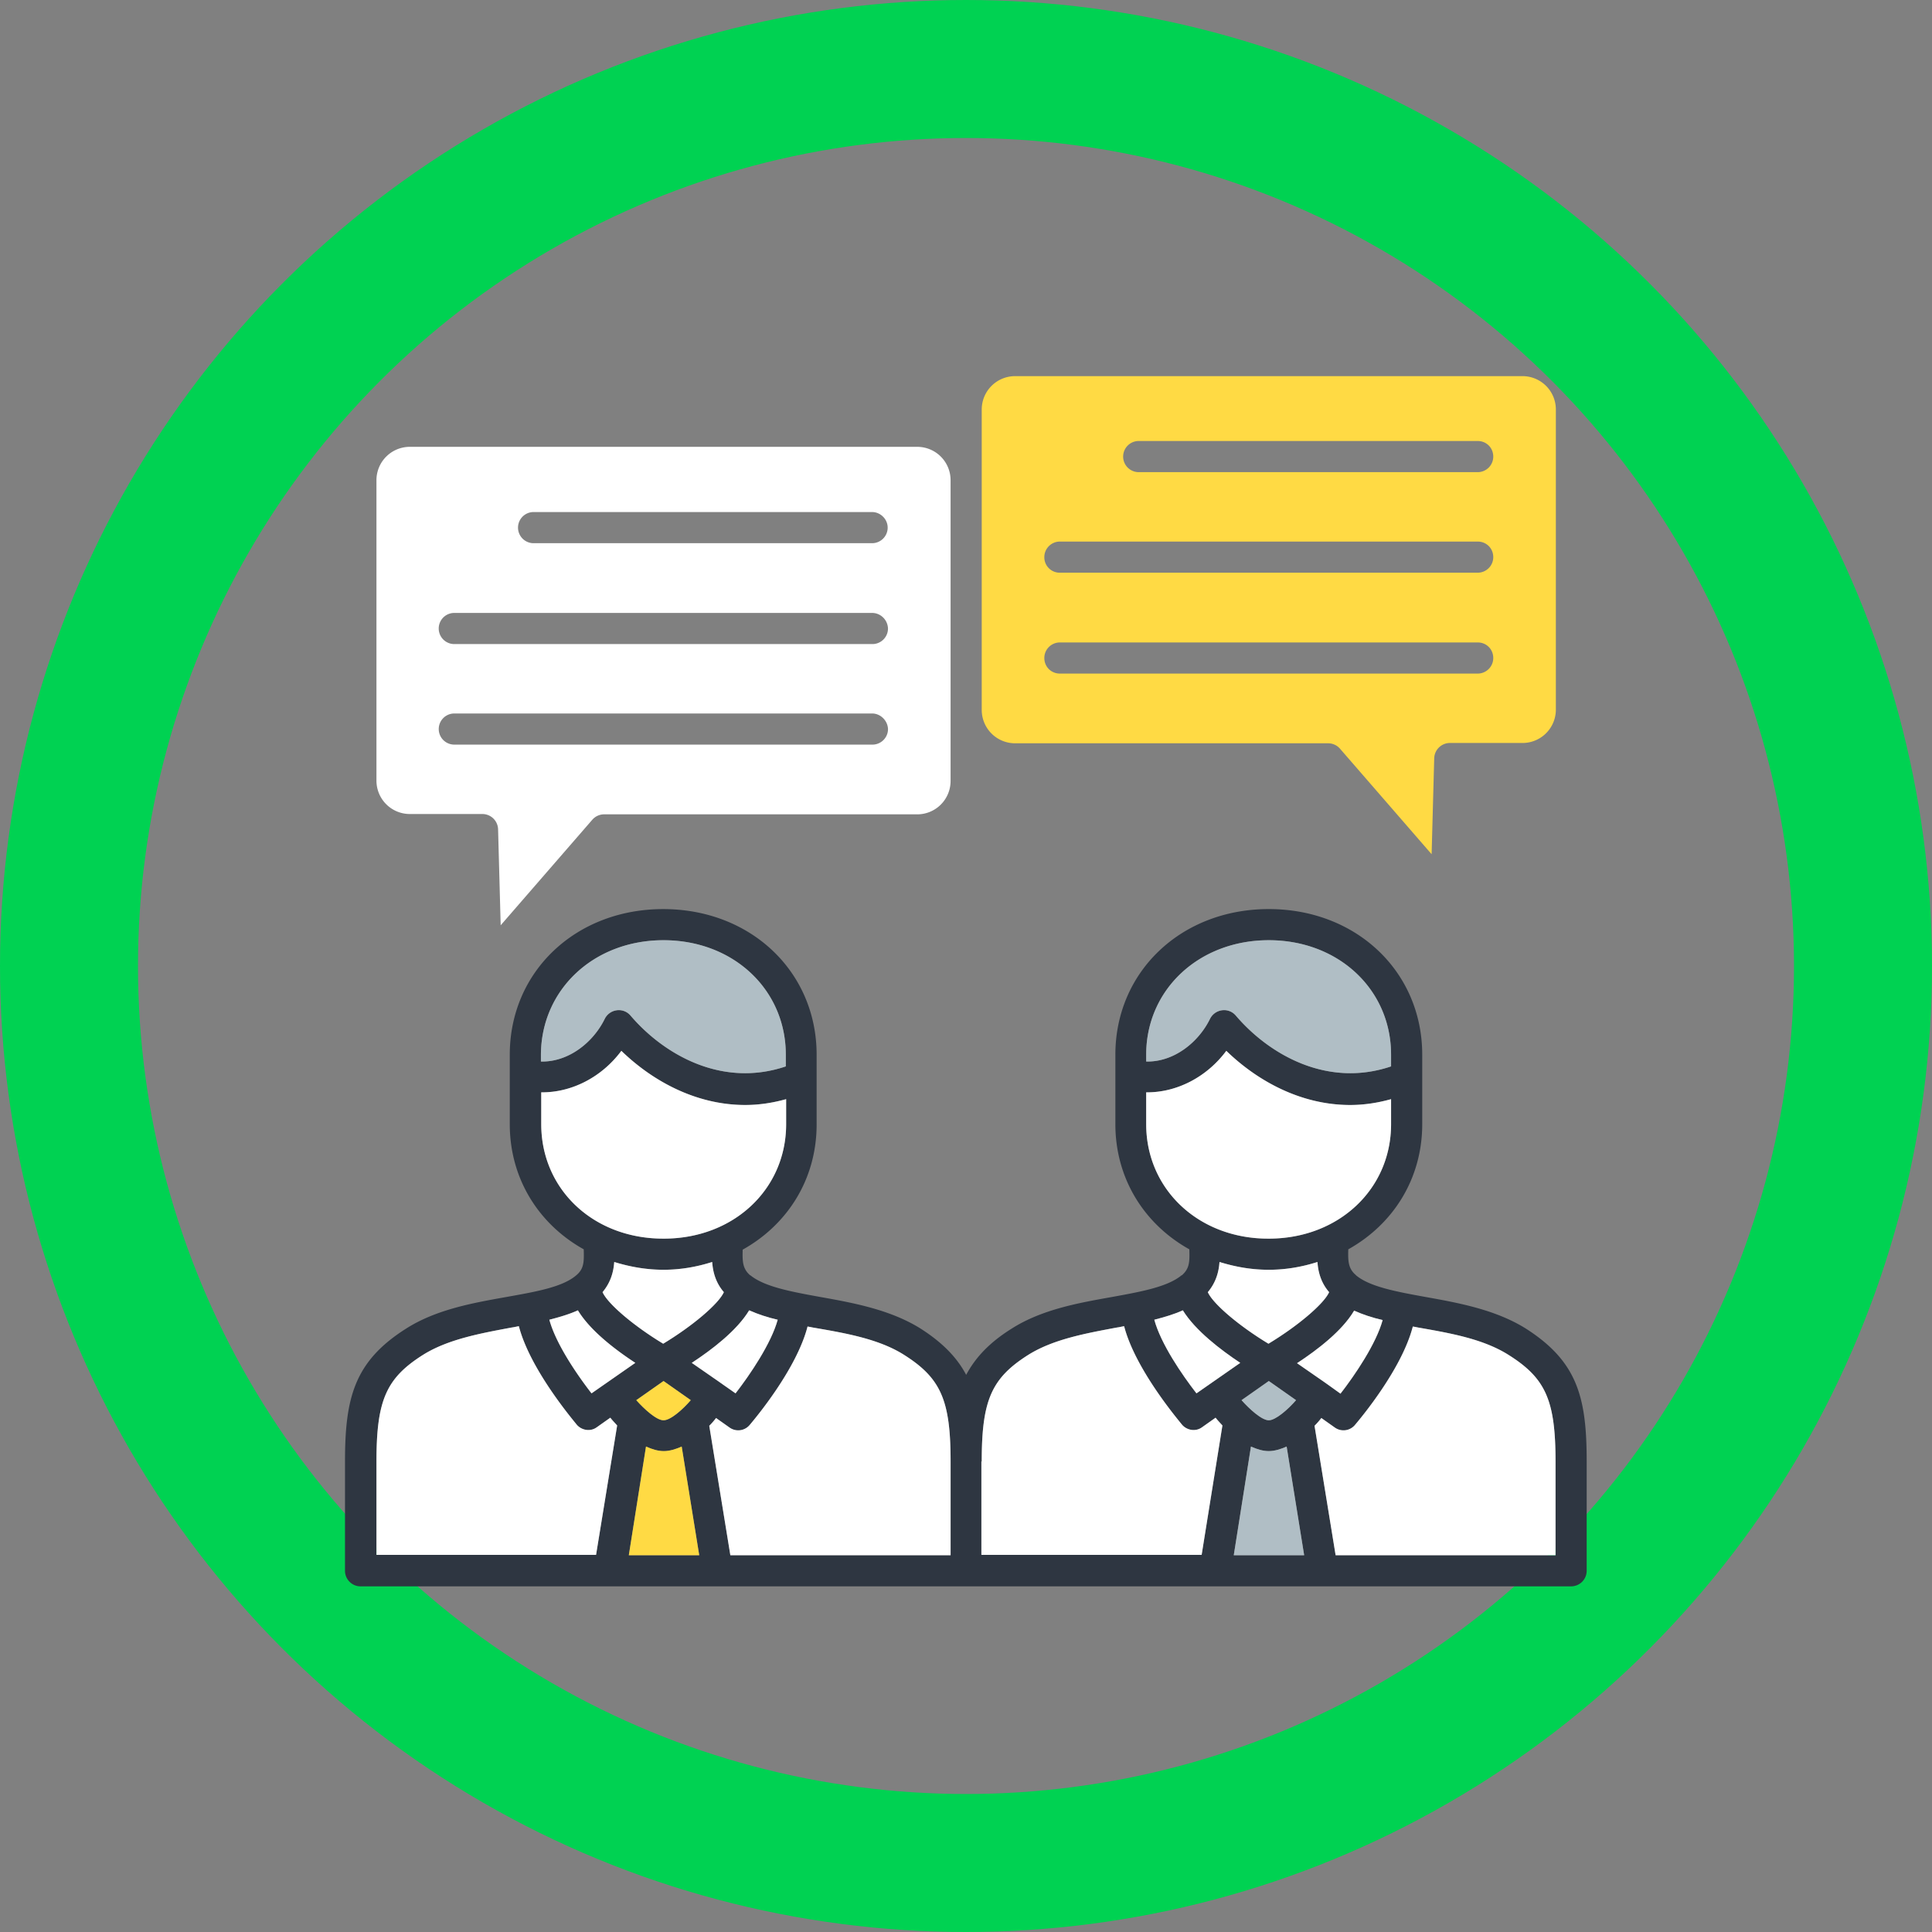
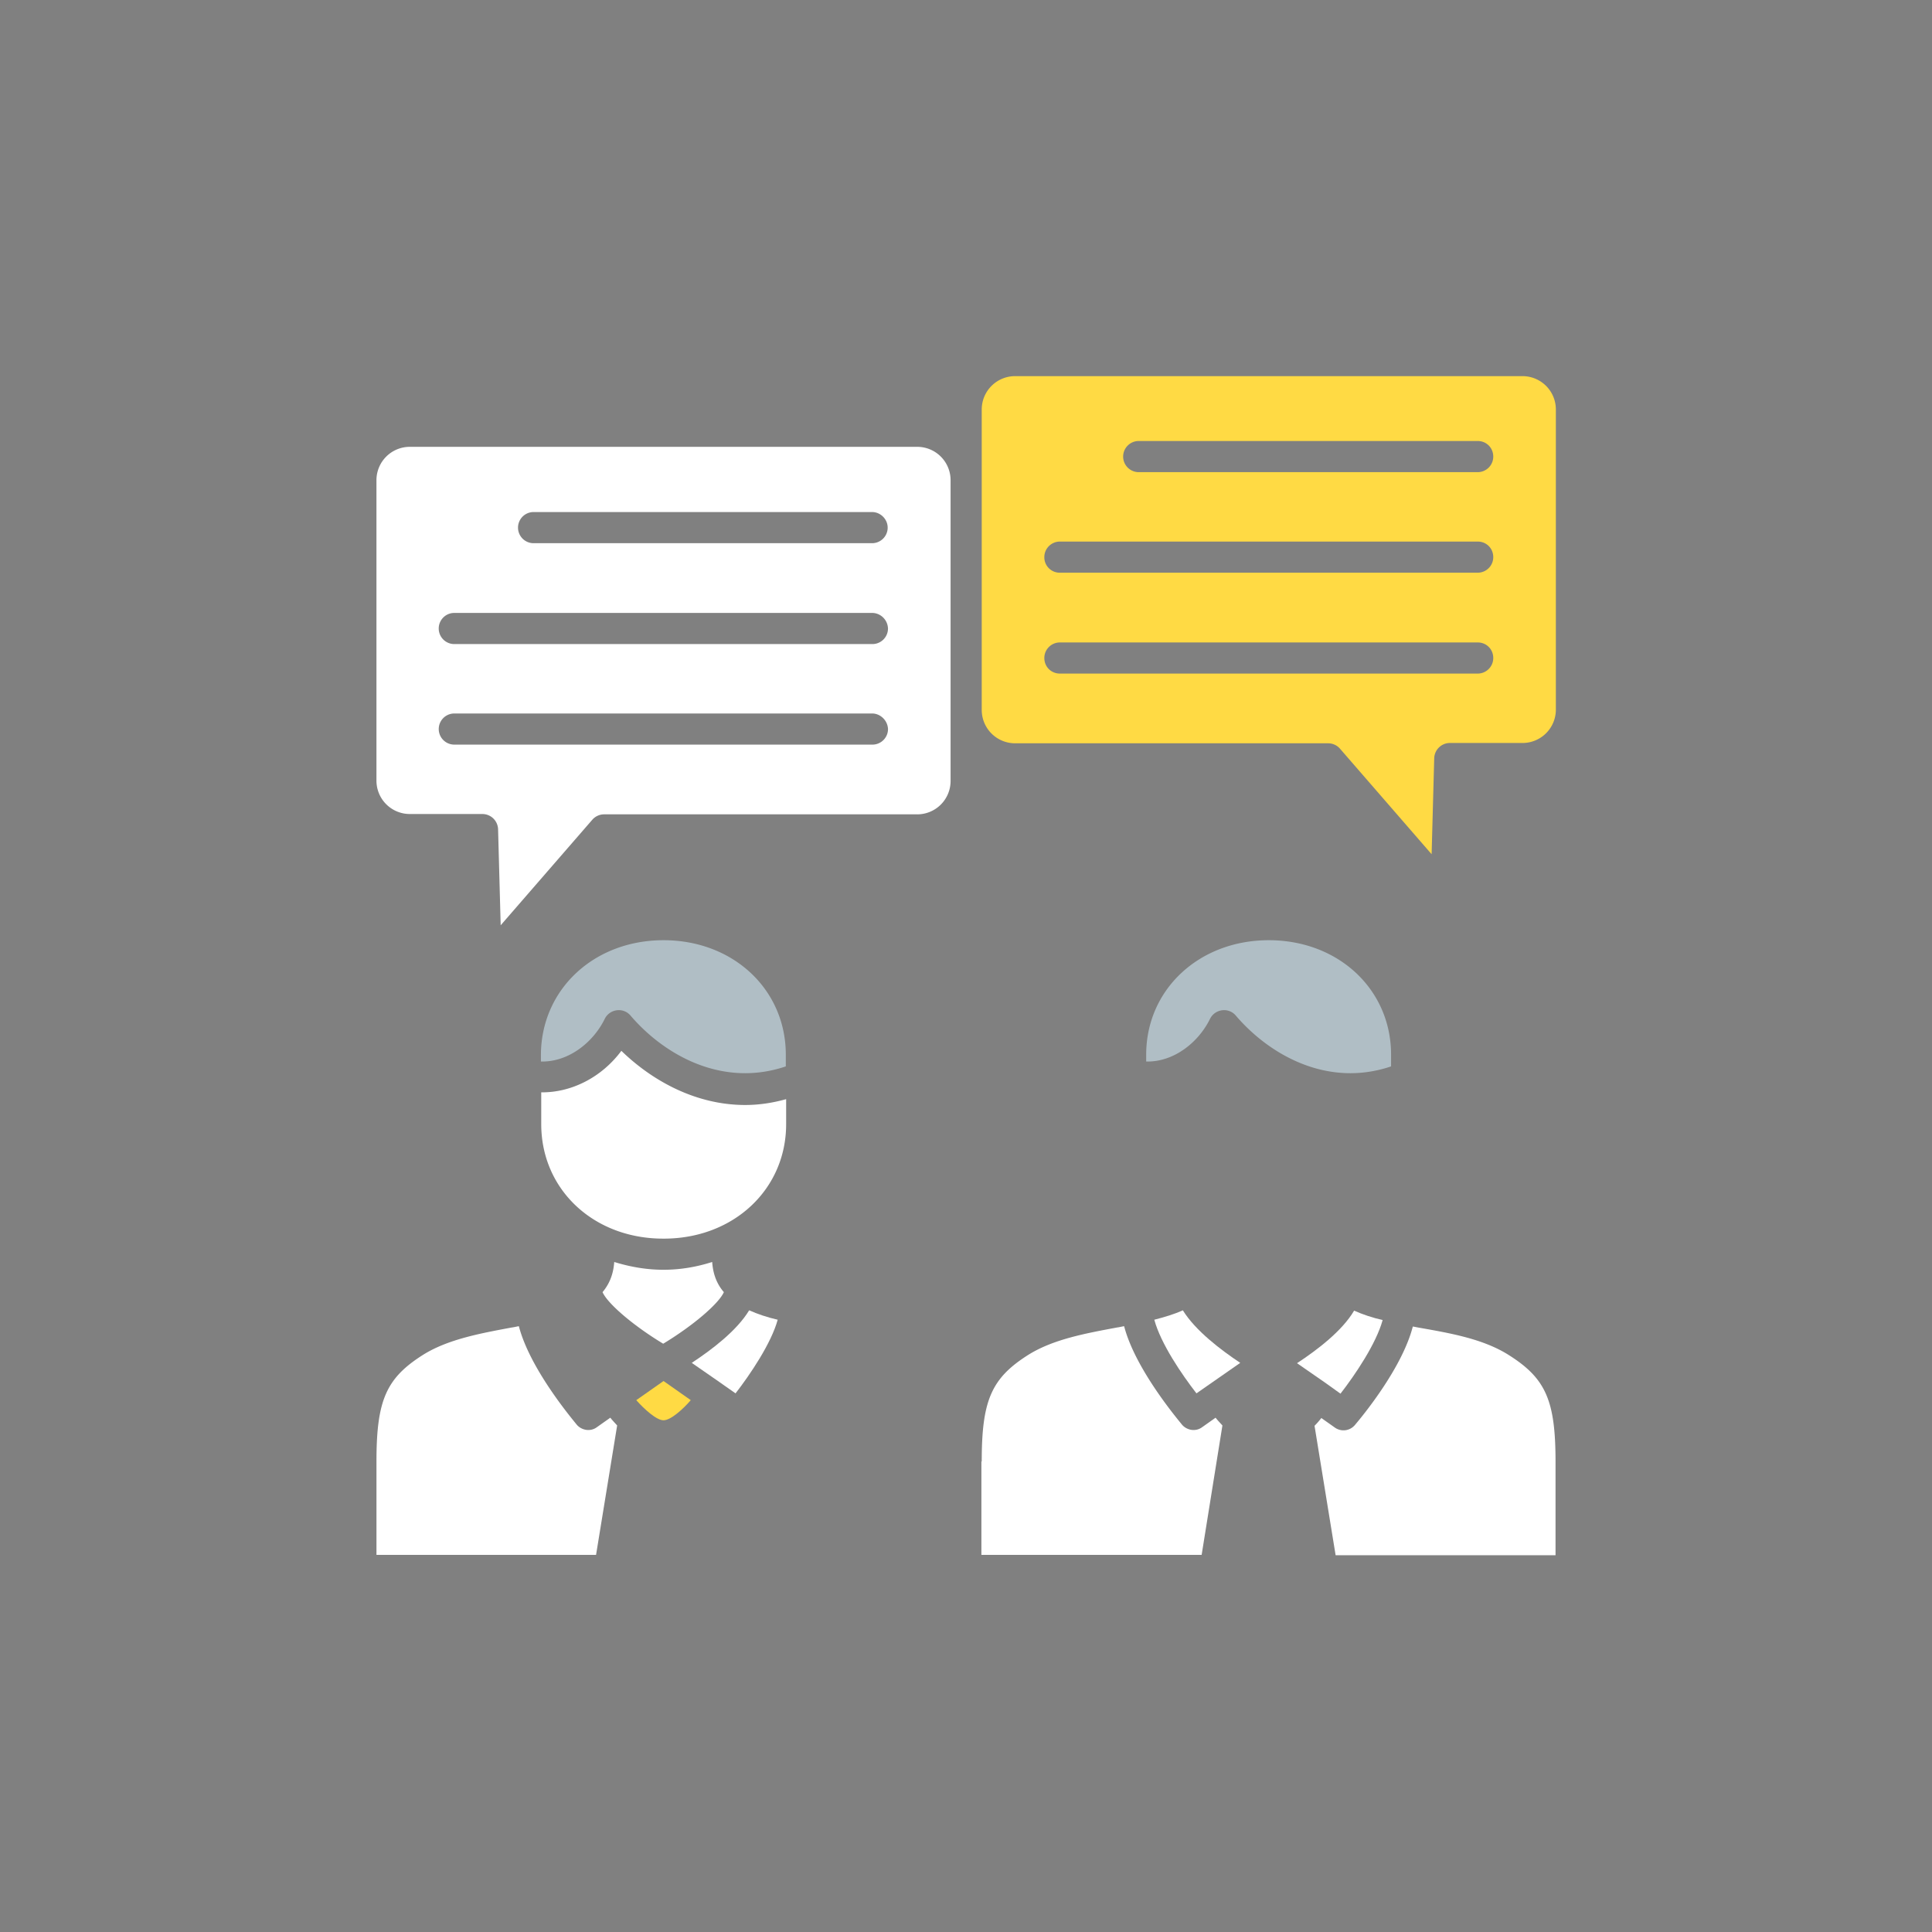
<svg xmlns="http://www.w3.org/2000/svg" width="140" height="140" viewBox="0 0 140 140" fill="none">
  <rect x="0" y="0" width="140" height="140" fill="#808080" stroke="none" />
-   <circle cx="70" cy="70" r="65" stroke="#00D252" stroke-width="10" />
-   <path d="M110.558 96.267c-2.186-1.364-4.866-1.857-7.24-2.28-2.068-.376-4.02-.729-5.03-1.552l-.047-.047c-.54-.47-.564-.987-.54-1.833v-.024c3.243-1.81 5.359-5.1 5.359-9.072v-5.03c0-6.018-4.772-10.554-11.118-10.554S80.824 70.41 80.824 76.429V81.459c0 3.972 2.115 7.263 5.36 9.072v.024c.023.87.023 1.363-.541 1.857h-.024c-1.01.846-2.985 1.199-5.054 1.575-2.374.423-5.053.893-7.24 2.28-1.62 1.01-2.632 2.092-3.313 3.36-.658-1.245-1.693-2.326-3.314-3.36-2.186-1.364-4.866-1.857-7.24-2.28-2.068-.376-4.02-.729-5.053-1.552 0 0-.024-.023-.047-.023-.541-.47-.565-.987-.541-1.834v-.023c3.244-1.81 5.359-5.1 5.359-9.073V76.43c0-6.018-4.772-10.554-11.118-10.554S36.94 70.41 36.94 76.429V81.459c0 3.972 2.116 7.263 5.36 9.072v.024c.023.87.023 1.387-.541 1.857-1.01.87-2.985 1.199-5.077 1.575-2.374.423-5.054.893-7.24 2.28-3.76 2.374-4.442 5.006-4.442 9.637v7.921c0 .611.494 1.128 1.128 1.128h87.72a1.13 1.13 0 0 0 1.129-1.128v-7.921c0-4.631-.659-7.24-4.419-9.637zm-20.685 2.491-3.173 2.21c-1.058-1.364-2.585-3.597-3.055-5.336.728-.188 1.457-.4 2.068-.682.917 1.481 2.75 2.868 4.16 3.808zm.776 6.064c.423.188.846.33 1.293.33.423 0 .87-.142 1.293-.33l1.269 7.875h-5.1l1.245-7.875zm1.293-1.903c-.517 0-1.41-.823-1.975-1.458l1.975-1.387 1.974 1.387c-.564.658-1.48 1.458-1.974 1.458zm4.278-2.586c-.047-.047-.118-.071-.165-.118l-2.068-1.433c1.434-.94 3.267-2.327 4.137-3.808.634.282 1.34.517 2.068.682-.47 1.715-1.998 3.972-3.056 5.335l-.916-.658zm-4.278-32.202c5.053 0 8.861 3.573 8.861 8.298v.846c-4.583 1.551-8.79-.8-11.259-3.69a1.107 1.107 0 0 0-.987-.377 1.135 1.135 0 0 0-.87.612c-.822 1.692-2.609 3.15-4.63 3.102v-.493c0-4.725 3.831-8.298 8.885-8.298zM83.057 81.46v-2.304c2.186.024 4.372-1.081 5.806-3.008 2.28 2.209 5.43 3.925 8.978 3.925.964 0 1.951-.141 2.962-.423v1.81c0 4.724-3.808 8.297-8.861 8.297-5.054.023-8.885-3.55-8.885-8.297zm8.885 10.553c1.246 0 2.42-.211 3.526-.564.046.682.234 1.481.846 2.186-.376.846-2.257 2.445-4.396 3.737-2.139-1.292-4.019-2.89-4.395-3.737.611-.728.799-1.504.846-2.186 1.152.353 2.303.564 3.573.564zm-26.443 6.159c2.68 1.692 3.385 3.29 3.385 7.733v6.793h-15.96l-1.528-9.379c.188-.188.352-.376.493-.564l.964.682a1.082 1.082 0 0 0 1.481-.188c.376-.447 3.385-4.02 4.184-7.122.164.023.352.07.517.094 2.327.4 4.678.822 6.464 1.95zm-19.462.587-3.173 2.21c-1.058-1.364-2.586-3.597-3.056-5.336.729-.188 1.457-.4 2.069-.682.893 1.481 2.726 2.868 4.16 3.808zm2.045 1.316 1.974 1.387c-.564.658-1.457 1.458-1.974 1.458-.517 0-1.41-.823-1.975-1.458l1.975-1.387zm6.205-5.124c.635.282 1.34.517 2.068.682-.47 1.716-1.997 3.972-3.055 5.336l-.94-.658c-.047-.047-.118-.071-.165-.118l-2.068-1.434c1.433-.94 3.267-2.327 4.16-3.808zm-7.474 9.872c.423.188.846.33 1.292.33.423 0 .87-.142 1.293-.33l1.27 7.875h-5.101l1.245-7.875zm1.269-36.69c5.053 0 8.861 3.572 8.861 8.297v.846c-4.583 1.551-8.79-.8-11.259-3.69a1.107 1.107 0 0 0-.987-.377 1.135 1.135 0 0 0-.87.612c-.822 1.692-2.609 3.15-4.63 3.102v-.493c.023-4.725 3.831-8.298 8.885-8.298zM39.22 81.458v-2.304c2.186.024 4.372-1.081 5.806-3.008 2.28 2.209 5.43 3.925 8.979 3.925.964 0 1.95-.141 2.962-.423v1.81c0 4.724-3.808 8.297-8.862 8.297-5.077.023-8.885-3.55-8.885-8.297zm8.862 10.553c1.245 0 2.42-.211 3.526-.564.047.682.235 1.481.846 2.186-.376.846-2.257 2.445-4.396 3.737-2.139-1.292-4.02-2.89-4.395-3.737.61-.728.799-1.504.846-2.186 1.152.353 2.327.564 3.573.564zM27.28 105.904c0-4.443.705-6.041 3.385-7.733 1.81-1.129 4.16-1.552 6.416-1.975.188-.023.353-.07.518-.094.799 3.08 3.807 6.652 4.183 7.122.212.259.541.4.847.4.235 0 .446-.071.634-.212l.964-.681c.141.188.329.376.494.564l-1.528 9.378H27.28v-6.769zm43.86 0c0-4.443.705-6.041 3.385-7.733 1.81-1.129 4.16-1.552 6.416-1.975.189-.023.353-.07.518-.094.799 3.08 3.807 6.652 4.183 7.122.212.259.541.4.847.4.235 0 .446-.071.634-.212l.964-.681c.141.188.33.376.494.564l-1.505 9.378h-15.96v-6.769h.024zm41.604 6.793h-15.96l-1.528-9.379c.188-.188.353-.376.494-.564l.963.682a1.082 1.082 0 0 0 1.481-.188c.376-.447 3.385-4.02 4.184-7.122.164.023.352.07.517.094 2.28.4 4.631.822 6.44 1.974 2.68 1.692 3.385 3.291 3.385 7.733v6.77h.024z" fill="#2E3641" />
  <path d="m89.873 98.758-3.173 2.21c-1.058-1.364-2.585-3.597-3.055-5.336.728-.188 1.457-.4 2.068-.682.917 1.481 2.75 2.868 4.16 3.808z" fill="#fff" />
-   <path d="M90.649 104.822c.423.188.846.329 1.293.329.423 0 .87-.141 1.293-.329l1.269 7.875h-5.1l1.245-7.875zM91.942 102.919c-.517 0-1.41-.823-1.975-1.458l1.975-1.387 1.974 1.387c-.564.658-1.48 1.458-1.974 1.458z" fill="#B0BEC5" />
  <path d="M96.22 100.333c-.047-.047-.118-.071-.165-.118l-2.068-1.433c1.434-.94 3.267-2.327 4.137-3.808.634.282 1.34.517 2.068.681-.47 1.716-1.998 3.973-3.056 5.336l-.916-.658z" fill="#fff" />
  <path d="M91.942 68.131c5.053 0 8.861 3.573 8.861 8.298v.846c-4.583 1.551-8.79-.8-11.259-3.69a1.107 1.107 0 0 0-.987-.377 1.135 1.135 0 0 0-.87.612c-.822 1.692-2.609 3.15-4.63 3.102v-.493c0-4.725 3.831-8.298 8.885-8.298z" fill="#B0BEC5" />
-   <path d="M83.057 81.459v-2.304c2.186.024 4.372-1.081 5.806-3.008 2.28 2.209 5.43 3.925 8.978 3.925.964 0 1.951-.141 2.962-.423v1.81c0 4.724-3.808 8.297-8.861 8.297-5.054.023-8.885-3.55-8.885-8.297zM91.942 92.012c1.246 0 2.42-.211 3.526-.564.046.682.234 1.481.846 2.186-.376.846-2.257 2.445-4.396 3.737-2.139-1.292-4.02-2.89-4.395-3.737.611-.728.799-1.504.846-2.186 1.152.353 2.303.564 3.573.564zM65.499 98.17c2.68 1.693 3.385 3.291 3.385 7.734v6.793h-15.96l-1.528-9.379c.188-.188.352-.376.493-.564l.964.682a1.082 1.082 0 0 0 1.481-.188c.376-.447 3.385-4.02 4.184-7.122.164.023.352.07.517.094 2.327.4 4.677.822 6.464 1.95zM46.037 98.758l-3.173 2.21c-1.058-1.364-2.586-3.597-3.056-5.336.729-.188 1.457-.4 2.069-.682.893 1.481 2.726 2.868 4.16 3.808z" fill="#fff" />
  <path d="m48.082 100.074 1.974 1.387c-.564.658-1.457 1.458-1.974 1.458-.517 0-1.41-.823-1.975-1.458l1.975-1.387z" fill="#FFDA44" />
  <path d="M54.287 94.95c.635.282 1.34.517 2.068.682-.47 1.716-1.997 3.972-3.055 5.336l-.94-.658c-.047-.048-.118-.071-.165-.118l-2.068-1.434c1.433-.94 3.267-2.327 4.16-3.808z" fill="#fff" />
-   <path d="M46.813 104.822c.423.188.846.329 1.292.329.423 0 .87-.141 1.293-.329l1.27 7.875h-5.101l1.245-7.875z" fill="#FFDA44" />
  <path d="M48.082 68.131c5.053 0 8.861 3.573 8.861 8.298v.846c-4.583 1.551-8.79-.8-11.259-3.69a1.107 1.107 0 0 0-.987-.377 1.135 1.135 0 0 0-.87.612c-.822 1.692-2.609 3.15-4.63 3.102v-.493c.023-4.725 3.831-8.298 8.885-8.298z" fill="#B0BEC5" />
  <path d="M39.22 81.459v-2.304c2.186.024 4.372-1.081 5.806-3.008 2.28 2.209 5.43 3.925 8.979 3.925.964 0 1.95-.141 2.962-.423v1.81c0 4.724-3.808 8.297-8.862 8.297-5.077.023-8.885-3.55-8.885-8.297zM48.082 92.012c1.245 0 2.42-.211 3.526-.564.047.682.235 1.481.846 2.186-.377.846-2.257 2.445-4.396 3.737-2.139-1.292-4.02-2.89-4.395-3.737.61-.728.799-1.504.846-2.186 1.152.353 2.327.564 3.573.564zM27.28 105.904c0-4.443.705-6.041 3.385-7.733 1.81-1.129 4.16-1.552 6.416-1.975.188-.023.353-.07.518-.094.799 3.08 3.807 6.652 4.183 7.122.212.259.541.4.847.4.235 0 .446-.071.634-.212l.964-.681c.141.188.329.376.494.564l-1.528 9.378H27.28v-6.769zM71.14 105.904c0-4.443.705-6.041 3.385-7.733 1.81-1.129 4.16-1.552 6.416-1.975.189-.023.353-.07.518-.094.799 3.08 3.807 6.652 4.183 7.122.212.259.541.4.847.4.235 0 .446-.071.634-.212l.964-.681c.141.188.33.376.494.564l-1.505 9.378h-15.96v-6.769h.024zM112.744 112.697h-15.96l-1.528-9.379c.188-.188.353-.376.493-.564l.964.682a1.082 1.082 0 0 0 1.481-.188c.376-.447 3.385-4.02 4.184-7.122.164.023.352.07.517.094 2.28.4 4.63.822 6.44 1.974 2.68 1.692 3.385 3.291 3.385 7.733v6.77h.024z" fill="#fff" />
  <path fill-rule="evenodd" clip-rule="evenodd" d="M110.323 53.84a2.418 2.418 0 0 0 2.421-2.42V29.676a2.418 2.418 0 0 0-2.421-2.42H73.561a2.418 2.418 0 0 0-2.421 2.42v21.766a2.418 2.418 0 0 0 2.421 2.42h22.682c.33 0 .635.142.846.377l6.652 7.663.188-6.958a1.14 1.14 0 0 1 1.128-1.105h5.266zM82.516 31.957h24.563c.635 0 1.128.494 1.128 1.129 0 .634-.517 1.128-1.128 1.128H82.516a1.128 1.128 0 0 1 0-2.257zm-5.711 7.287h30.274c.635 0 1.128.493 1.128 1.128 0 .635-.517 1.128-1.128 1.128H76.805a1.114 1.114 0 0 1-1.129-1.128c0-.635.517-1.128 1.129-1.128zm30.274 7.31H76.805c-.612 0-1.129.493-1.129 1.128 0 .635.494 1.128 1.129 1.128h30.274c.611 0 1.128-.493 1.128-1.128 0-.635-.493-1.128-1.128-1.128z" fill="#FFDA44" />
  <path fill-rule="evenodd" clip-rule="evenodd" d="M66.463 59.011a2.418 2.418 0 0 0 2.42-2.42V34.801a2.418 2.418 0 0 0-2.42-2.422H29.7a2.418 2.418 0 0 0-2.421 2.421v21.766a2.418 2.418 0 0 0 2.421 2.421h5.265a1.14 1.14 0 0 1 1.128 1.105l.188 6.957 6.652-7.662c.212-.235.517-.377.846-.377h22.683zm-27.83-21.906h24.562c.611 0 1.129.517 1.129 1.128 0 .635-.517 1.129-1.129 1.129H38.633a1.129 1.129 0 0 1 0-2.257zm-5.712 7.31h30.274c.611 0 1.129.494 1.152 1.128 0 .635-.517 1.129-1.128 1.129H32.92a1.128 1.128 0 0 1 0-2.257zm30.274 7.287H32.921a1.128 1.128 0 0 0 0 2.256H63.22c.611 0 1.128-.494 1.128-1.128-.023-.611-.54-1.128-1.152-1.128z" fill="#fff" />
</svg>